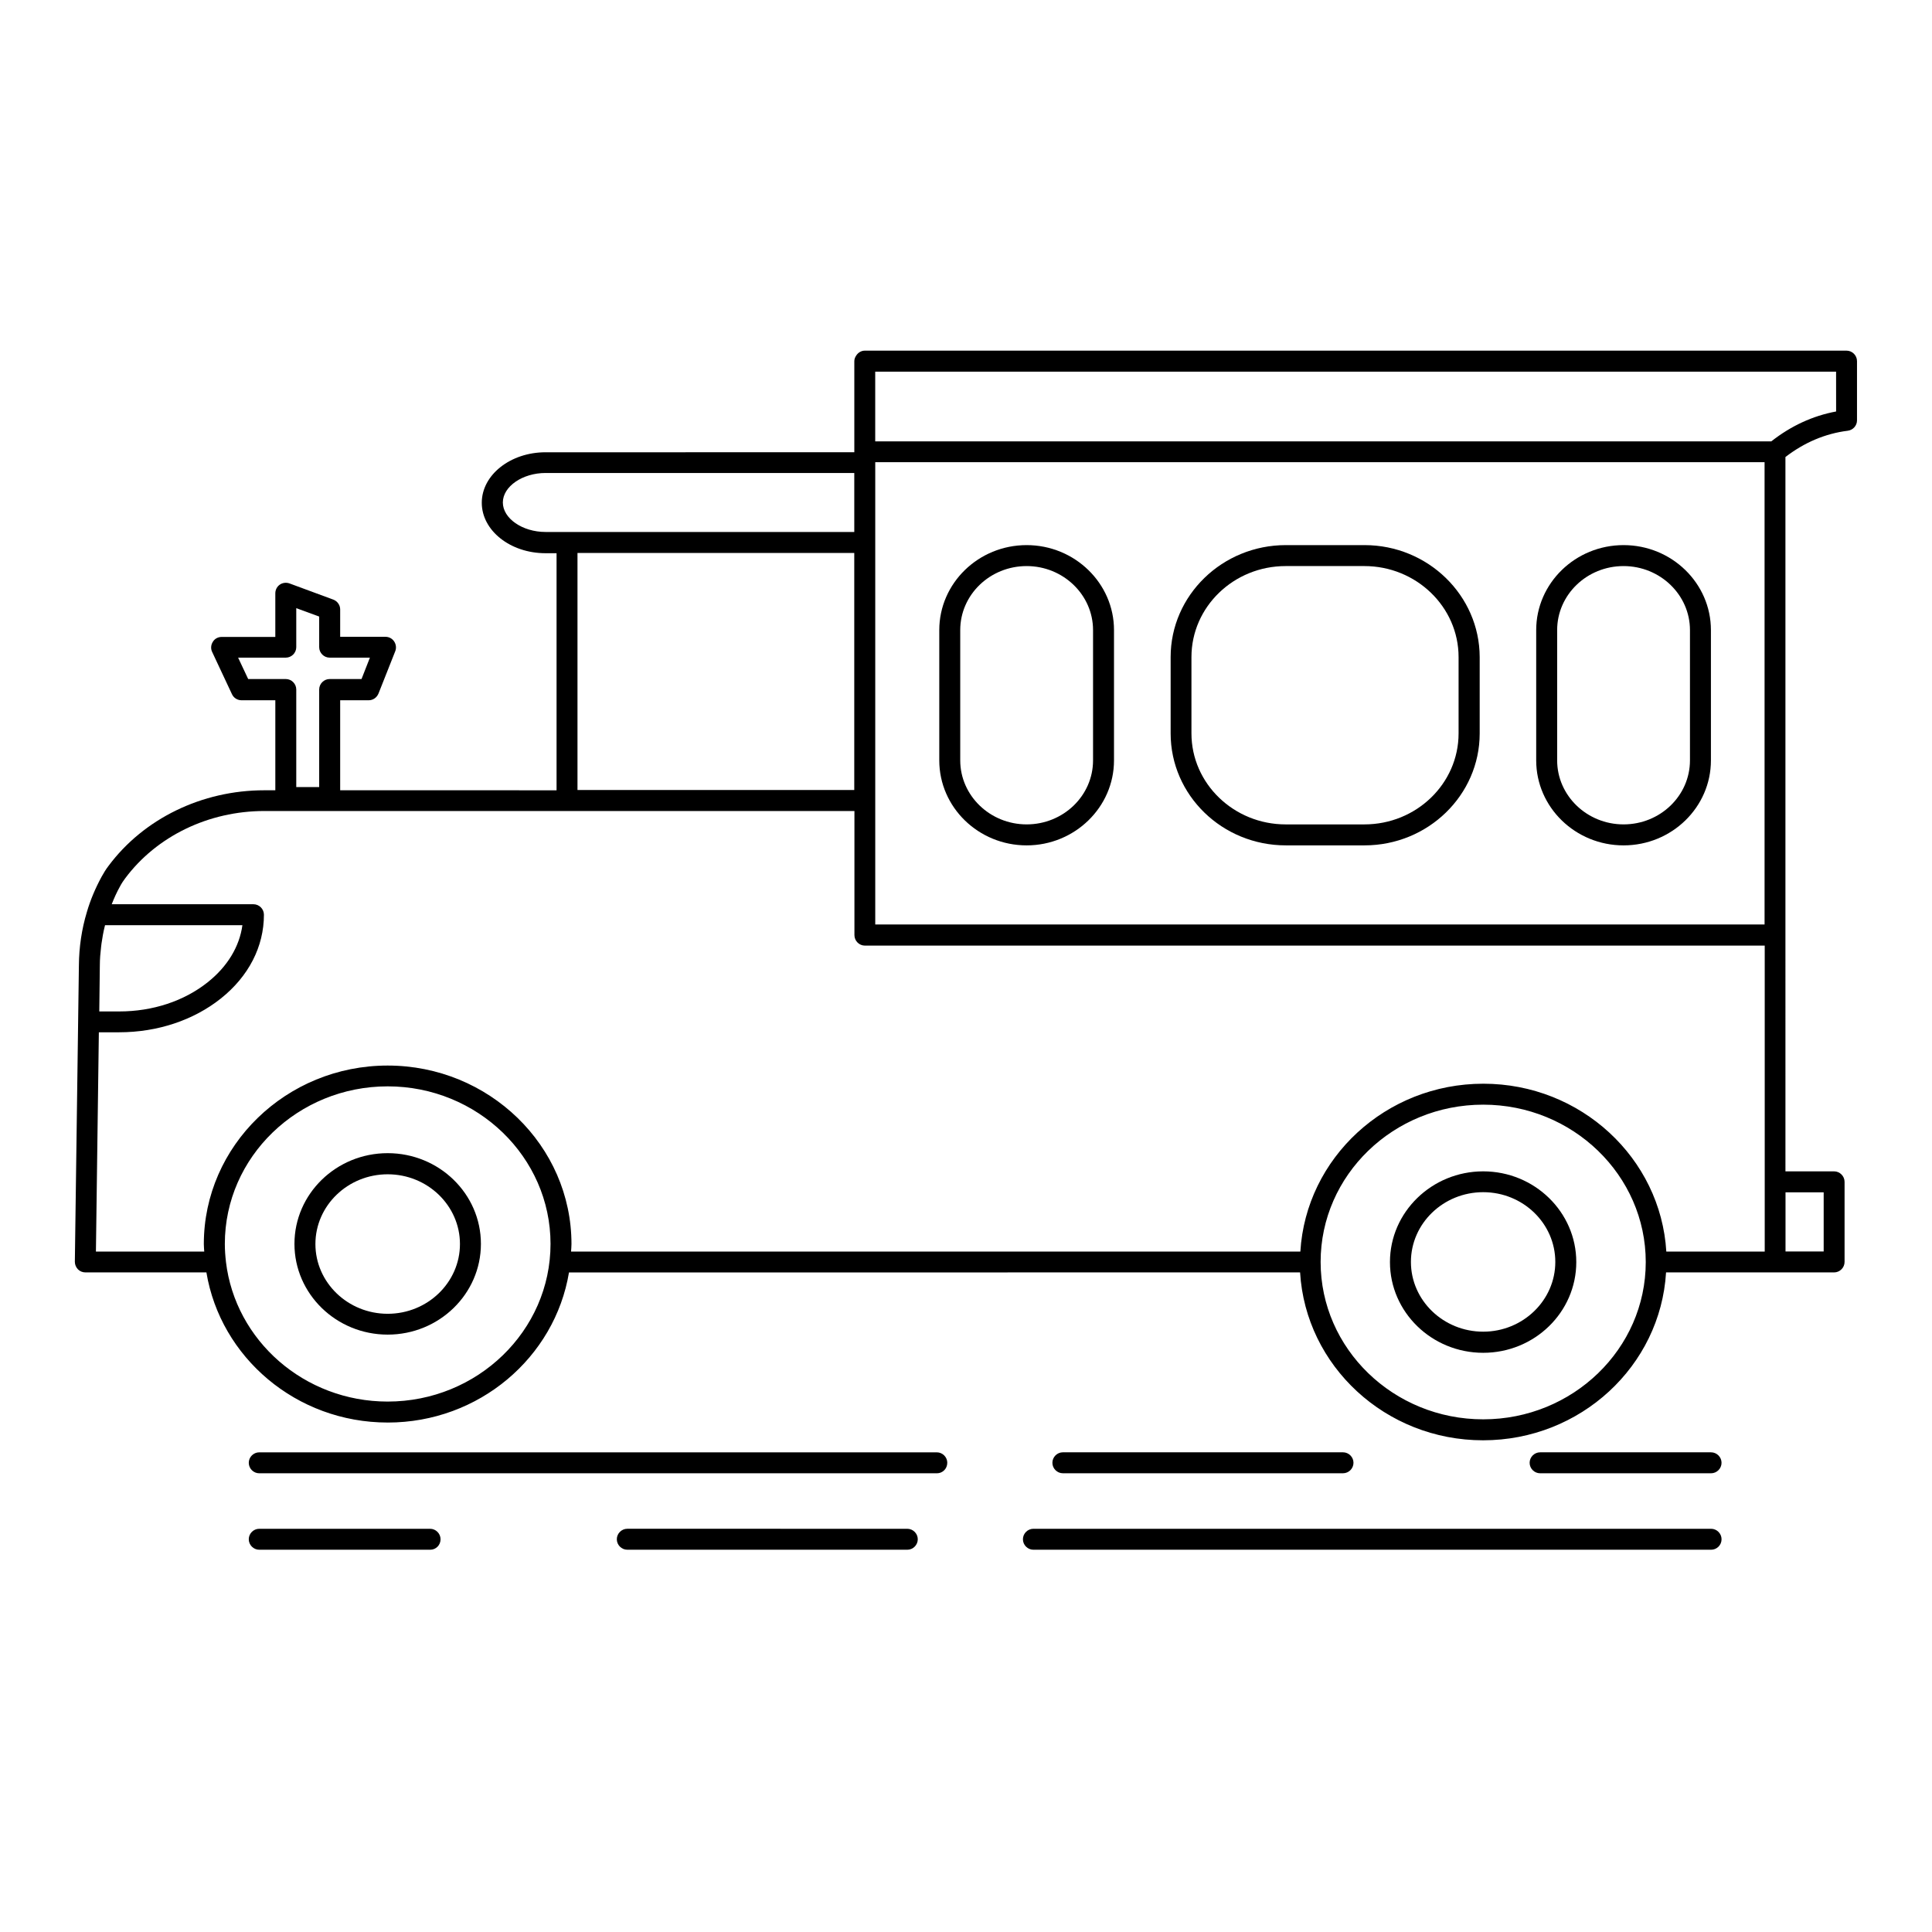
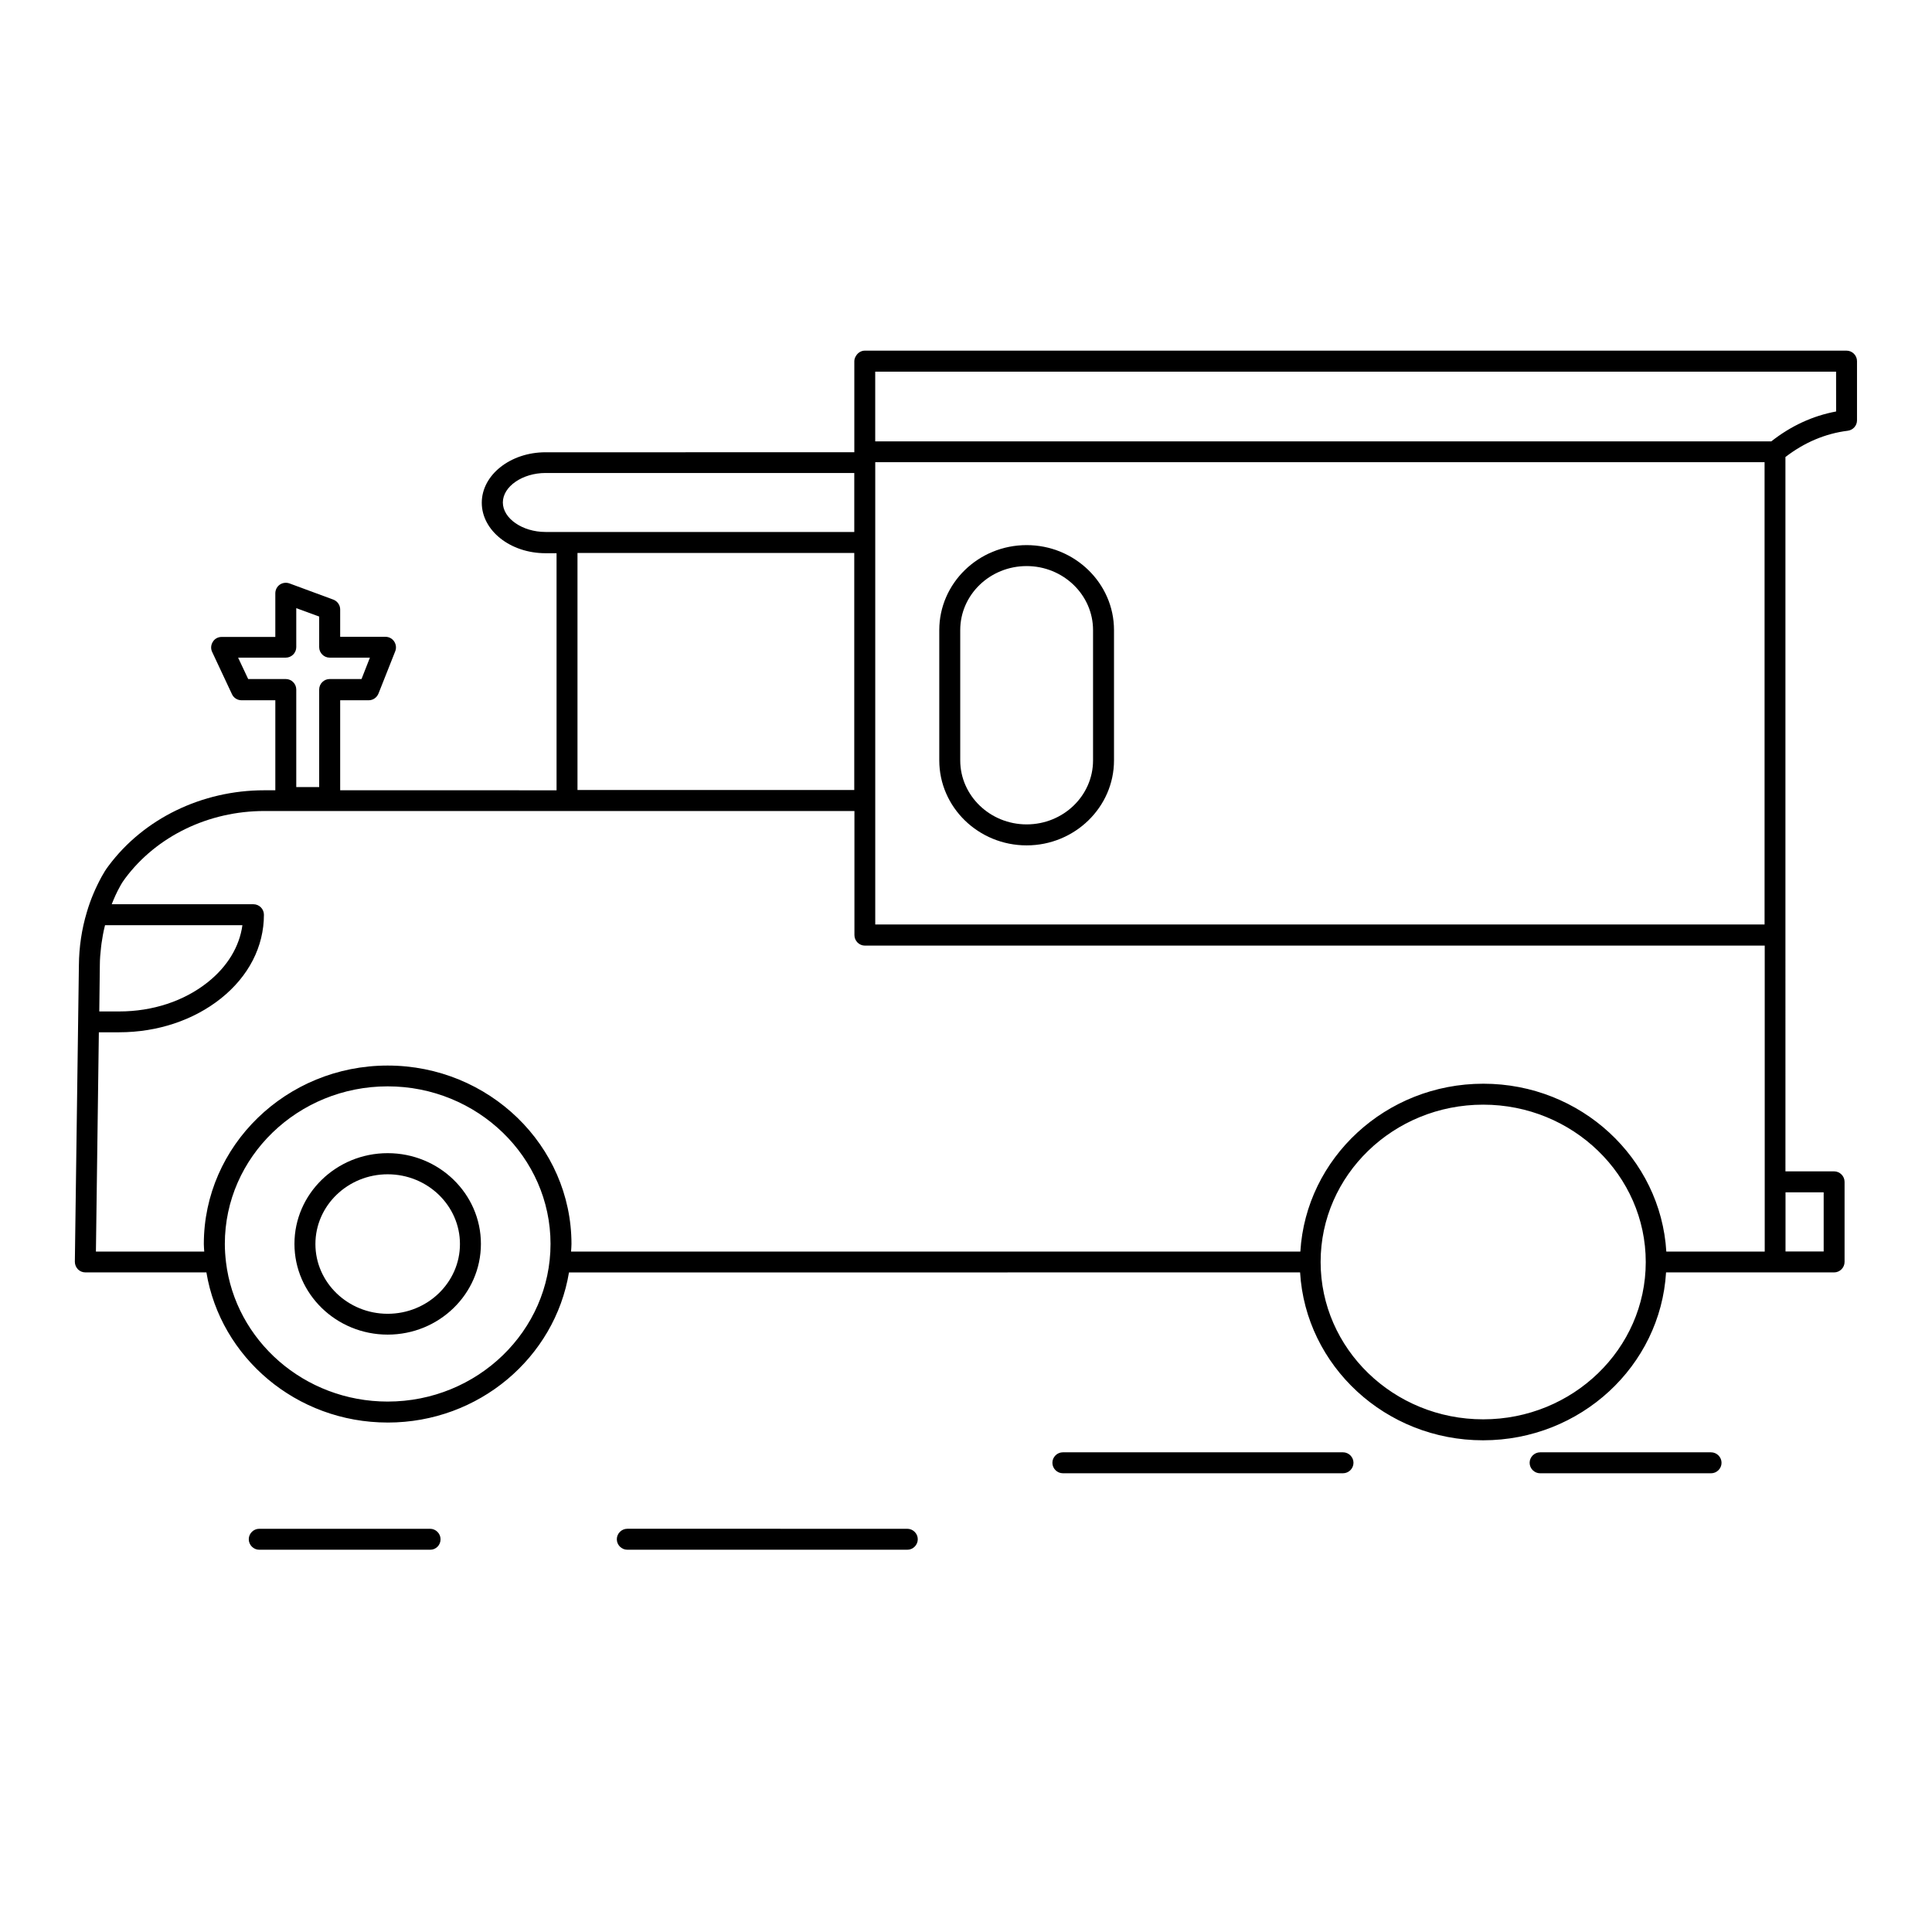
<svg xmlns="http://www.w3.org/2000/svg" fill="#000000" width="800px" height="800px" version="1.1" viewBox="144 144 512 512">
  <g>
-     <path d="m574.26 288.46c-12.781 0-23.152 10.113-23.152 22.523v34.527c0 12.41 10.371 22.523 23.152 22.523s23.152-10.113 23.152-22.523v-34.527c0-12.41-10.371-22.523-23.152-22.523zm17.598 57.047c0 9.371-7.891 16.965-17.598 16.965-9.707 0-17.598-7.633-17.598-16.965v-34.527c0-9.371 7.891-16.965 17.598-16.965 9.707 0 17.598 7.633 17.598 16.965z" />
-     <path d="m537.06 454.42c-13.594 0-24.707 10.781-24.707 24.043 0 13.262 11.078 24.043 24.707 24.043 13.633 0 24.672-10.781 24.672-24.043 0-13.262-11.074-24.043-24.672-24.043zm0 42.488c-10.559 0-19.152-8.297-19.152-18.484s8.594-18.484 19.152-18.484 19.113 8.297 19.113 18.484c0.004 10.188-8.59 18.484-19.113 18.484z" />
    <path d="m246.74 520.99c24.227 0 44.305-17.262 48.047-39.785l193.75-0.004c1.48 24.781 22.633 44.492 48.492 44.492 25.855 0 47.012-19.707 48.492-44.492h44.531c1.52 0 2.777-1.258 2.777-2.777v-21.227c0-1.52-1.258-2.777-2.777-2.777h-12.891l-0.004-62.57v-0.035-126.7c5-3.852 10.559-6.223 16.523-6.965 1.406-0.184 2.445-1.371 2.445-2.742v-15.707c0-1.52-1.258-2.777-2.777-2.777h-18.895-0.074-241.2c-0.965 0-1.816 0.555-2.297 1.332-0.297 0.445-0.48 0.926-0.48 1.48v24.117l-81.836 0.004c-9.297 0-16.891 6-16.891 13.375 0 7.371 7.559 13.375 16.891 13.375h2.926v62.828l-57.344-0.004v-23.855h7.559c1.148 0 2.148-0.703 2.594-1.777l4.445-11.223c0.332-0.852 0.223-1.816-0.297-2.594s-1.371-1.223-2.297-1.223h-12.004v-7.262c0-1.148-0.742-2.188-1.816-2.594l-11.633-4.297c-0.852-0.297-1.816-0.184-2.555 0.332-0.742 0.52-1.184 1.371-1.184 2.297v11.559h-14.227c-0.965 0-1.852 0.48-2.332 1.297-0.52 0.816-0.594 1.816-0.184 2.668l5.262 11.223c0.445 0.965 1.445 1.594 2.519 1.594h8.965v23.855h-2.93c-16.523 0-31.969 7.519-41.305 20.078-0.629 0.816-1.223 1.777-1.816 2.852-1.629 3-2.965 6.148-3.891 9.336-1.371 4.519-2.074 9.297-2.113 14.078l-1.074 78.609c0 0.742 0.297 1.445 0.816 2 0.52 0.52 1.223 0.812 1.965 0.812h32.082c3.738 22.523 23.816 39.789 48.043 39.789zm-36.969-197.04-2.668-5.668h12.633c1.52 0 2.777-1.258 2.777-2.777v-10.336l6.074 2.223v8.113c0 1.52 1.258 2.777 2.777 2.777h10.668l-2.223 5.668h-8.445c-1.52 0-2.777 1.258-2.777 2.777v25.855h-6.074v-25.855c0-1.52-1.258-2.777-2.777-2.777zm36.969 191.48c-22.117 0-40.379-16.188-42.859-37.008v-0.035c-0.184-1.555-0.297-3.148-0.297-4.742 0-23.043 19.375-41.75 43.156-41.75s43.156 18.746 43.156 41.75c0.004 23.039-19.371 41.785-43.156 41.785zm290.32 4.707c-23.781 0-43.082-18.707-43.082-41.711 0-23.008 19.301-41.68 43.082-41.68 23.746 0 43.082 18.707 43.082 41.711 0.004 23.008-19.336 41.68-43.082 41.68zm-161.11-164v-89.648h235.68v122.51h-235.68zm241.23 103.84h10.113v15.672h-10.113zm13.41-206.93c-6.188 1.148-11.965 3.816-17.188 7.926h-237.46v-18.484h254.64zm-353.33 24.113c0-4.223 5.188-7.816 11.336-7.816h81.797v15.633h-81.832c-6.113 0-11.301-3.59-11.301-7.816zm93.129 13.375v62.828h-73.348v-62.828zm-199.93 109.21c0-1.629 0.148-3.223 0.332-4.816 0.035-0.297 0.074-0.594 0.109-0.891 0.223-1.52 0.48-3.039 0.852-4.519 0.035-0.109 0.074-0.223 0.074-0.332h36.414c-0.777 5.668-3.965 10.965-9.188 15.113-6.262 5-14.594 7.742-23.449 7.742l-5.293 0.004zm-1.039 75.906 0.777-58.086h5.371c10.148 0 19.707-3.188 26.93-8.93 7.41-5.891 11.445-13.781 11.445-22.227 0-1.52-1.258-2.777-2.777-2.777h-37.559c0.629-1.594 1.332-3.188 2.188-4.703 0.445-0.852 0.926-1.555 1.371-2.148 8.336-11.188 22.117-17.855 36.898-17.855h156.37v32.895c0 1.52 1.258 2.777 2.777 2.777h238.46v81.09h-26.078c-1.48-24.746-22.633-44.492-48.492-44.492-25.855 0-47.012 19.707-48.492 44.492h-193.27c0.035-0.668 0.109-1.332 0.109-2 0-26.078-21.855-47.305-48.715-47.305-26.859 0-48.715 21.227-48.715 47.305 0 0.668 0.074 1.332 0.109 2h-28.707z" />
    <path d="m246.74 449.6c-13.633 0-24.707 10.781-24.707 24.043s11.078 24.043 24.707 24.043c13.633 0 24.707-10.781 24.707-24.043 0.004-13.262-11.074-24.043-24.707-24.043zm0 42.566c-10.559 0-19.152-8.297-19.152-18.484s8.594-18.484 19.152-18.484c10.559 0 19.152 8.297 19.152 18.484 0 10.184-8.594 18.484-19.152 18.484z" />
    <path d="m416.07 288.46c-12.781 0-23.152 10.113-23.152 22.523v34.527c0 12.41 10.371 22.523 23.152 22.523 12.742 0 23.152-10.113 23.152-22.523v-34.527c0.004-12.41-10.406-22.523-23.152-22.523zm17.598 57.047c0 9.371-7.891 16.965-17.598 16.965s-17.598-7.633-17.598-16.965v-34.527c0-9.371 7.891-16.965 17.598-16.965s17.598 7.633 17.598 16.965z" />
-     <path d="m505.61 288.46h-20.855c-16.816 0-30.523 13.301-30.523 29.672v20.227c0 16.375 13.668 29.672 30.523 29.672h20.855c16.816 0 30.523-13.301 30.523-29.672v-20.227c-0.035-16.336-13.707-29.672-30.523-29.672zm24.93 49.898c0 13.301-11.188 24.117-24.969 24.117h-20.855c-13.742 0-24.969-10.816-24.969-24.117v-20.227c0-13.301 11.188-24.117 24.969-24.117h20.855c13.742 0 24.969 10.816 24.969 24.117z" />
    <path d="m597.45 528.88h-45.305c-1.52 0-2.777 1.258-2.777 2.777s1.258 2.777 2.777 2.777h45.305c1.52 0 2.777-1.258 2.777-2.777s-1.262-2.777-2.777-2.777z" />
    <path d="m499.91 534.43c1.52 0 2.777-1.258 2.777-2.777s-1.258-2.777-2.777-2.777h-74.238c-1.52 0-2.777 1.258-2.777 2.777s1.258 2.777 2.777 2.777z" />
-     <path d="m395.04 531.66c0-1.52-1.258-2.777-2.777-2.777h-179.56c-1.52 0-2.777 1.258-2.777 2.777s1.258 2.777 2.777 2.777h179.59c1.52 0 2.742-1.223 2.742-2.777z" />
    <path d="m260.75 551.92c0-1.52-1.258-2.777-2.777-2.777h-45.27c-1.52 0-2.777 1.258-2.777 2.777s1.258 2.777 2.777 2.777h45.305c1.52 0.004 2.742-1.219 2.742-2.777z" />
    <path d="m310.24 549.14c-1.52 0-2.777 1.258-2.777 2.777s1.258 2.777 2.777 2.777l74.203 0.004c1.52 0 2.777-1.258 2.777-2.777s-1.258-2.777-2.777-2.777z" />
-     <path d="m600.23 551.92c0-1.52-1.258-2.777-2.777-2.777h-179.59c-1.52 0-2.777 1.258-2.777 2.777s1.258 2.777 2.777 2.777h179.59c1.516 0.004 2.777-1.219 2.777-2.777z" />
  </g>
</svg>